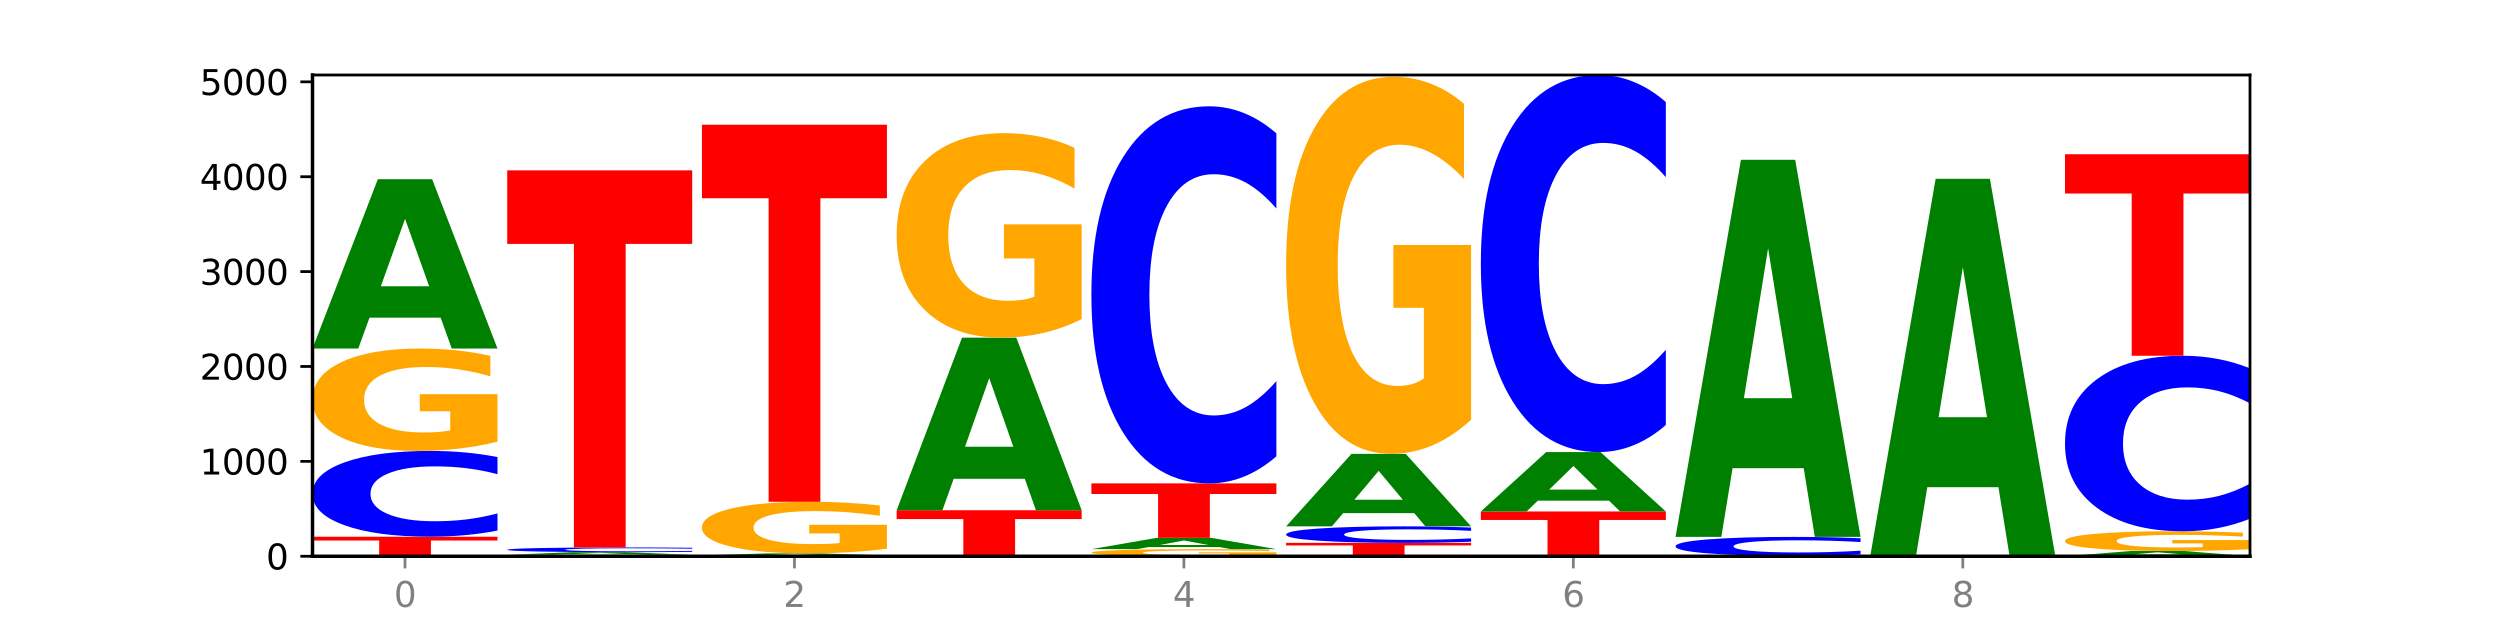
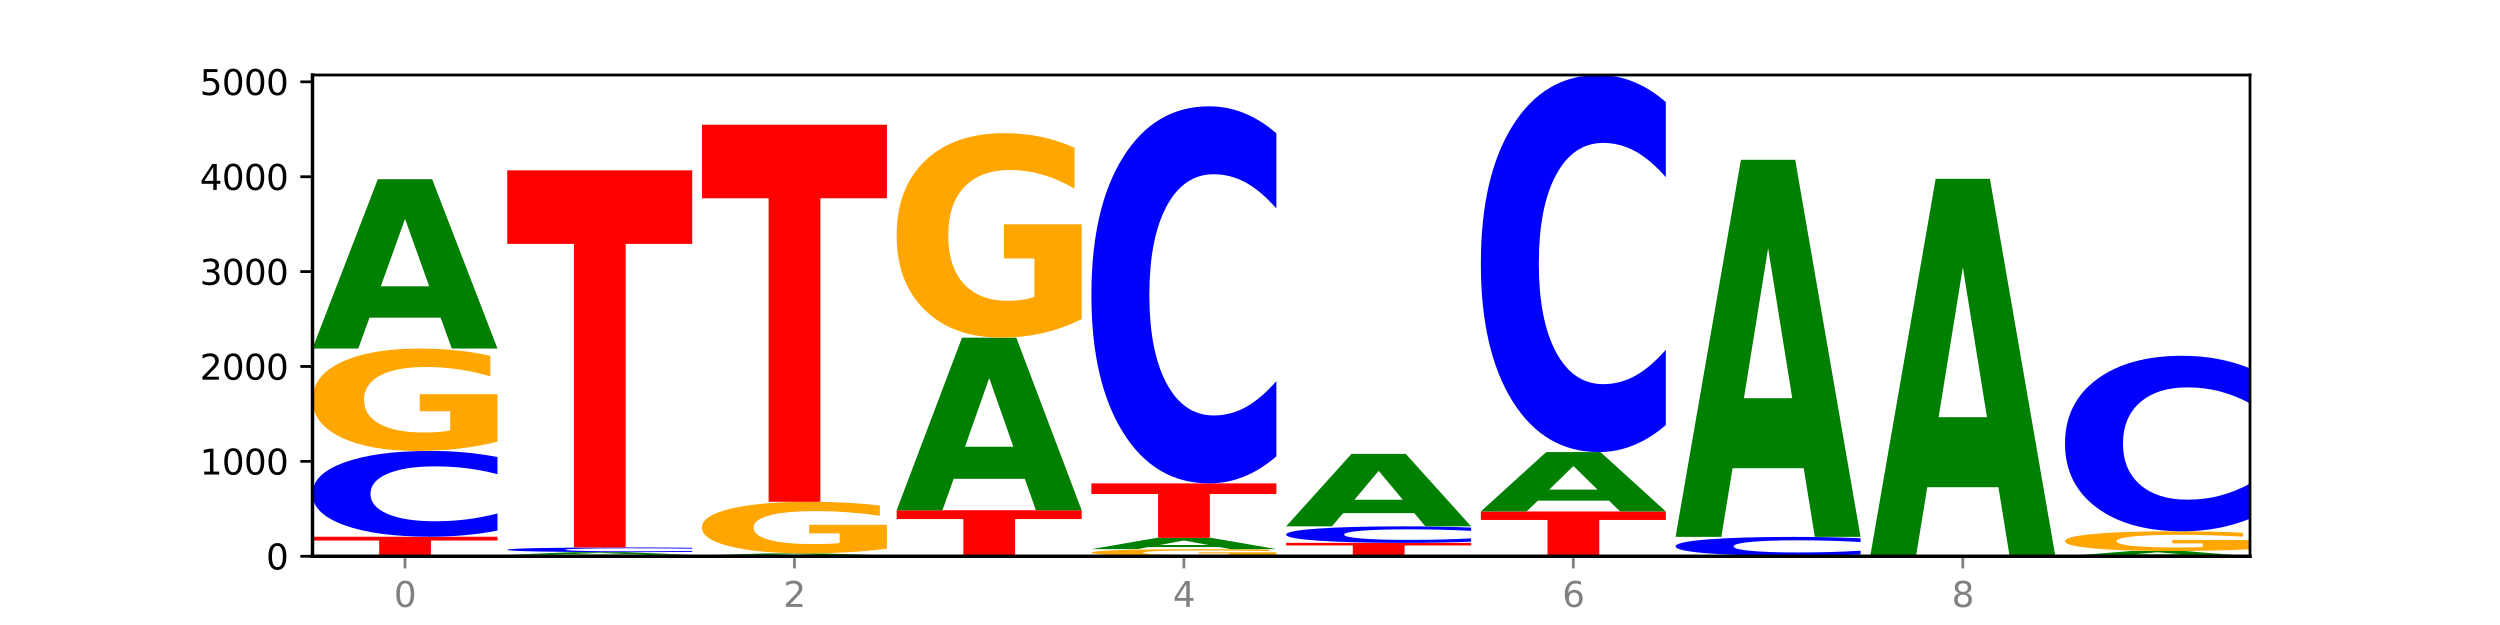
<svg xmlns="http://www.w3.org/2000/svg" xmlns:xlink="http://www.w3.org/1999/xlink" width="720pt" height="180pt" viewBox="0 0 720 180" version="1.1">
  <defs>
    <style type="text/css">*{stroke-linejoin: round; stroke-linecap: butt}</style>
  </defs>
  <g id="figure_1">
    <g id="patch_1">
      <path d="M 0 180  L 720 180  L 720 0  L 0 0  z " style="fill: #ffffff" />
    </g>
    <g id="axes_1">
      <g id="patch_2">
        <path d="M 90 160.2  L 648 160.2  L 648 21.6  L 90 21.6  z " style="fill: #ffffff" />
      </g>
      <g id="line2d_1">
        <path d="M 90 160.2  L 648 160.2  " clip-path="url(#p133175271f)" style="fill: none; stroke: #000000; stroke-width: 0.5; stroke-linecap: square" />
      </g>
      <g id="patch_3">
        <path d="M 90 154.571  L 143.276 154.571  L 143.276 155.669  L 124.109 155.669  L 124.109 160.2  L 109.204 160.2  L 109.204 155.669  L 90 155.669  L 90 154.571  z " clip-path="url(#p133175271f)" style="fill: #ff0000" />
      </g>
      <g id="patch_4">
        <path d="M 143.276 152.8  Q 138.82 153.678 134.001 154.122  Q 129.182 154.571 123.934 154.571  Q 108.282 154.571 99.141 151.244  Q 90 147.917 90 142.227  Q 90 136.517 99.141 133.195  Q 108.282 129.868 123.934 129.868  Q 129.182 129.868 134.001 130.317  Q 138.82 130.761 143.276 131.638  L 143.276 136.563  Q 138.78 135.399 134.417 134.858  Q 130.055 134.317 125.236 134.317  Q 116.591 134.317 111.638 136.425  Q 106.698 138.527 106.698 142.227  Q 106.698 145.911 111.638 148.019  Q 116.591 150.121 125.236 150.121  Q 130.055 150.121 134.417 149.58  Q 138.78 149.034 143.276 147.871  L 143.276 152.8  z " clip-path="url(#p133175271f)" style="fill: #0000ff" />
      </g>
      <g id="patch_5">
        <path d="M 143.276 127.2  Q 137.903 128.534 132.124 129.204  Q 126.345 129.868 120.184 129.868  Q 106.262 129.868 98.131 125.896  Q 90 121.925 90 115.134  Q 90 108.264 98.274 104.323  Q 106.561 100.382 120.972 100.382  Q 126.525 100.382 131.611 100.918  Q 136.709 101.448 141.223 102.496  L 141.223 108.373  Q 136.566 107.027 131.957 106.363  Q 127.348 105.693 122.716 105.693  Q 114.143 105.693 109.498 108.142  Q 104.853 110.584 104.853 115.134  Q 104.853 119.641 109.331 122.102  Q 113.808 124.556 122.047 124.556  Q 124.292 124.556 126.214 124.416  Q 128.136 124.27 129.665 123.966  L 129.665 118.447  L 120.889 118.447  L 120.889 113.532  L 143.276 113.532  L 143.276 127.2  z " clip-path="url(#p133175271f)" style="fill: #ffa600" />
      </g>
      <g id="patch_6">
        <path d="M 126.905 91.496  L 106.415 91.496  L 103.18 100.382  L 90 100.382  L 108.823 51.604  L 124.454 51.604  L 143.276 100.382  L 130.107 100.382  L 126.905 91.496  z M 109.683 82.443  L 123.604 82.443  L 116.655 63.041  L 109.683 82.443  z " clip-path="url(#p133175271f)" style="fill: #008000" />
      </g>
      <g id="patch_7">
        <path d="M 199.357 160.163  Q 193.984 160.181 188.205 160.191  Q 182.426 160.2 176.265 160.2  Q 162.343 160.2 154.212 160.145  Q 146.08 160.09 146.08 159.995  Q 146.08 159.9 154.355 159.845  Q 162.641 159.79 177.053 159.79  Q 182.605 159.79 187.691 159.798  Q 192.79 159.805 197.303 159.819  L 197.303 159.901  Q 192.646 159.882 188.038 159.873  Q 183.429 159.864 178.796 159.864  Q 170.223 159.864 165.578 159.898  Q 160.934 159.932 160.934 159.995  Q 160.934 160.058 165.411 160.092  Q 169.889 160.126 178.127 160.126  Q 180.372 160.126 182.294 160.124  Q 184.217 160.122 185.745 160.118  L 185.745 160.041  L 176.969 160.041  L 176.969 159.973  L 199.357 159.973  L 199.357 160.163  z " clip-path="url(#p133175271f)" style="fill: #ffa600" />
      </g>
      <g id="patch_8">
        <path d="M 182.985 159.651  L 162.496 159.651  L 159.261 159.79  L 146.08 159.79  L 164.903 159.025  L 180.534 159.025  L 199.357 159.79  L 186.187 159.79  L 182.985 159.651  z M 165.764 159.509  L 179.684 159.509  L 172.735 159.204  L 165.764 159.509  z " clip-path="url(#p133175271f)" style="fill: #008000" />
      </g>
      <g id="patch_9">
        <path d="M 199.357 158.927  Q 194.9 158.976 190.081 159  Q 185.263 159.025 180.014 159.025  Q 164.363 159.025 155.222 158.841  Q 146.08 158.657 146.08 158.342  Q 146.08 158.026 155.222 157.843  Q 164.363 157.659 180.014 157.659  Q 185.263 157.659 190.081 157.683  Q 194.9 157.708 199.357 157.757  L 199.357 158.029  Q 194.86 157.965 190.498 157.935  Q 186.135 157.905 181.316 157.905  Q 172.672 157.905 167.718 158.021  Q 162.779 158.138 162.779 158.342  Q 162.779 158.546 167.718 158.663  Q 172.672 158.779 181.316 158.779  Q 186.135 158.779 190.498 158.749  Q 194.86 158.719 199.357 158.654  L 199.357 158.927  z " clip-path="url(#p133175271f)" style="fill: #0000ff" />
      </g>
      <g id="patch_10">
        <path d="M 146.08 49.063  L 199.357 49.063  L 199.357 70.242  L 180.19 70.242  L 180.19 157.659  L 165.285 157.659  L 165.285 70.242  L 146.08 70.242  L 146.08 49.063  z " clip-path="url(#p133175271f)" style="fill: #ff0000" />
      </g>
      <g id="patch_11">
        <path d="M 255.437 160.182  Q 250.981 160.191 246.162 160.196  Q 241.343 160.2 236.094 160.2  Q 220.443 160.2 211.302 160.167  Q 202.161 160.134 202.161 160.077  Q 202.161 160.02 211.302 159.987  Q 220.443 159.954 236.094 159.954  Q 241.343 159.954 246.162 159.959  Q 250.981 159.963 255.437 159.972  L 255.437 160.021  Q 250.94 160.009 246.578 160.004  Q 242.215 159.998 237.397 159.998  Q 228.752 159.998 223.799 160.019  Q 218.859 160.04 218.859 160.077  Q 218.859 160.114 223.799 160.135  Q 228.752 160.156 237.397 160.156  Q 242.215 160.156 246.578 160.15  Q 250.94 160.145 255.437 160.133  L 255.437 160.182  z " clip-path="url(#p133175271f)" style="fill: #0000ff" />
      </g>
      <g id="patch_12">
        <path d="M 239.065 159.85  L 218.576 159.85  L 215.341 159.954  L 202.161 159.954  L 220.983 159.38  L 236.615 159.38  L 255.437 159.954  L 242.268 159.954  L 239.065 159.85  z M 221.844 159.743  L 235.765 159.743  L 228.815 159.515  L 221.844 159.743  z " clip-path="url(#p133175271f)" style="fill: #008000" />
      </g>
      <g id="patch_13">
        <path d="M 255.437 158.035  Q 250.064 158.708 244.285 159.045  Q 238.506 159.38 232.345 159.38  Q 218.423 159.38 210.292 157.378  Q 202.161 155.376 202.161 151.952  Q 202.161 148.488 210.435 146.501  Q 218.722 144.515 233.133 144.515  Q 238.685 144.515 243.772 144.785  Q 248.87 145.052 253.384 145.58  L 253.384 148.543  Q 248.727 147.865 244.118 147.53  Q 239.509 147.192 234.876 147.192  Q 226.304 147.192 221.659 148.427  Q 217.014 149.658 217.014 151.952  Q 217.014 154.224 221.492 155.465  Q 225.969 156.702 234.208 156.702  Q 236.453 156.702 238.375 156.632  Q 240.297 156.558 241.826 156.405  L 241.826 153.623  L 233.05 153.623  L 233.05 151.144  L 255.437 151.144  L 255.437 158.035  z " clip-path="url(#p133175271f)" style="fill: #ffa600" />
      </g>
      <g id="patch_14">
        <path d="M 202.161 35.919  L 255.437 35.919  L 255.437 57.098  L 236.27 57.098  L 236.27 144.515  L 221.365 144.515  L 221.365 57.098  L 202.161 57.098  L 202.161 35.919  z " clip-path="url(#p133175271f)" style="fill: #ff0000" />
      </g>
      <g id="patch_15">
        <path d="M 311.518 160.186  Q 307.061 160.193 302.242 160.197  Q 297.423 160.2 292.175 160.2  Q 276.524 160.2 267.382 160.174  Q 258.241 160.148 258.241 160.104  Q 258.241 160.06 267.382 160.034  Q 276.524 160.009 292.175 160.009  Q 297.423 160.009 302.242 160.012  Q 307.061 160.016 311.518 160.022  L 311.518 160.061  Q 307.021 160.052 302.658 160.047  Q 298.296 160.043 293.477 160.043  Q 284.832 160.043 279.879 160.059  Q 274.94 160.076 274.94 160.104  Q 274.94 160.133 279.879 160.149  Q 284.832 160.166 293.477 160.166  Q 298.296 160.166 302.658 160.161  Q 307.021 160.157 311.518 160.148  L 311.518 160.186  z " clip-path="url(#p133175271f)" style="fill: #0000ff" />
      </g>
      <g id="patch_16">
        <path d="M 258.241 146.947  L 311.518 146.947  L 311.518 149.494  L 292.35 149.494  L 292.35 160.009  L 277.445 160.009  L 277.445 149.494  L 258.241 149.494  L 258.241 146.947  z " clip-path="url(#p133175271f)" style="fill: #ff0000" />
      </g>
      <g id="patch_17">
        <path d="M 295.146 137.892  L 274.657 137.892  L 271.421 146.947  L 258.241 146.947  L 277.064 97.24  L 292.695 97.24  L 311.518 146.947  L 298.348 146.947  L 295.146 137.892  z M 277.924 128.666  L 291.845 128.666  L 284.896 108.894  L 277.924 128.666  z " clip-path="url(#p133175271f)" style="fill: #008000" />
      </g>
      <g id="patch_18">
        <path d="M 311.518 91.912  Q 306.145 94.576 300.366 95.914  Q 294.587 97.24 288.426 97.24  Q 274.504 97.24 266.372 89.308  Q 258.241 81.377 258.241 67.814  Q 258.241 54.092 266.516 46.222  Q 274.802 38.351 289.214 38.351  Q 294.766 38.351 299.852 39.422  Q 304.951 40.48 309.464 42.572  L 309.464 54.311  Q 304.807 51.623 300.198 50.297  Q 295.59 48.959 290.957 48.959  Q 282.384 48.959 277.739 53.849  Q 273.095 58.727 273.095 67.814  Q 273.095 76.815 277.572 81.73  Q 282.05 86.632 290.288 86.632  Q 292.533 86.632 294.455 86.352  Q 296.378 86.061 297.906 85.452  L 297.906 74.431  L 289.13 74.431  L 289.13 64.614  L 311.518 64.614  L 311.518 91.912  z " clip-path="url(#p133175271f)" style="fill: #ffa600" />
      </g>
      <g id="patch_19">
        <path d="M 367.598 160.015  Q 362.225 160.107 356.446 160.154  Q 350.667 160.2 344.506 160.2  Q 330.584 160.2 322.453 159.924  Q 314.322 159.648 314.322 159.176  Q 314.322 158.698 322.596 158.424  Q 330.882 158.151 345.294 158.151  Q 350.846 158.151 355.933 158.188  Q 361.031 158.225 365.544 158.297  L 365.544 158.706  Q 360.888 158.612 356.279 158.566  Q 351.67 158.52 347.037 158.52  Q 338.464 158.52 333.82 158.69  Q 329.175 158.86 329.175 159.176  Q 329.175 159.489 333.653 159.66  Q 338.13 159.831 346.369 159.831  Q 348.613 159.831 350.536 159.821  Q 352.458 159.811 353.986 159.79  L 353.986 159.406  L 345.21 159.406  L 345.21 159.065  L 367.598 159.065  L 367.598 160.015  z " clip-path="url(#p133175271f)" style="fill: #ffa600" />
      </g>
      <g id="patch_20">
        <path d="M 351.226 157.558  L 330.737 157.558  L 327.502 158.151  L 314.322 158.151  L 333.144 154.899  L 348.775 154.899  L 367.598 158.151  L 354.429 158.151  L 351.226 157.558  z M 334.005 156.955  L 347.926 156.955  L 340.976 155.661  L 334.005 156.955  z " clip-path="url(#p133175271f)" style="fill: #008000" />
      </g>
      <g id="patch_21">
        <path d="M 314.322 139.213  L 367.598 139.213  L 367.598 142.272  L 348.431 142.272  L 348.431 154.899  L 333.526 154.899  L 333.526 142.272  L 314.322 142.272  L 314.322 139.213  z " clip-path="url(#p133175271f)" style="fill: #ff0000" />
      </g>
      <g id="patch_22">
        <path d="M 367.598 131.429  Q 363.142 135.288 358.323 137.239  Q 353.504 139.213 348.255 139.213  Q 332.604 139.213 323.463 124.587  Q 314.322 109.961 314.322 84.949  Q 314.322 59.847 323.463 45.244  Q 332.604 30.618 348.255 30.618  Q 353.504 30.618 358.323 32.592  Q 363.142 34.543 367.598 38.402  L 367.598 60.049  Q 363.101 54.935 358.739 52.557  Q 354.376 50.179 349.557 50.179  Q 340.913 50.179 335.96 59.443  Q 331.02 68.686 331.02 84.949  Q 331.02 101.145 335.96 110.41  Q 340.913 119.652 349.557 119.652  Q 354.376 119.652 358.739 117.274  Q 363.101 114.874 367.598 109.759  L 367.598 131.429  z " clip-path="url(#p133175271f)" style="fill: #0000ff" />
      </g>
      <g id="patch_23">
        <path d="M 370.402 156.347  L 423.678 156.347  L 423.678 157.098  L 404.511 157.098  L 404.511 160.2  L 389.606 160.2  L 389.606 157.098  L 370.402 157.098  L 370.402 156.347  z " clip-path="url(#p133175271f)" style="fill: #ff0000" />
      </g>
      <g id="patch_24">
        <path d="M 423.678 156.006  Q 419.222 156.175 414.403 156.261  Q 409.584 156.347 404.336 156.347  Q 388.684 156.347 379.543 155.707  Q 370.402 155.066 370.402 153.971  Q 370.402 152.872 379.543 152.233  Q 388.684 151.592 404.336 151.592  Q 409.584 151.592 414.403 151.679  Q 419.222 151.764 423.678 151.933  L 423.678 152.881  Q 419.182 152.657 414.819 152.553  Q 410.457 152.449 405.638 152.449  Q 396.993 152.449 392.04 152.854  Q 387.1 153.259 387.1 153.971  Q 387.1 154.68 392.04 155.086  Q 396.993 155.49 405.638 155.49  Q 410.457 155.49 414.819 155.386  Q 419.182 155.281 423.678 155.057  L 423.678 156.006  z " clip-path="url(#p133175271f)" style="fill: #0000ff" />
      </g>
      <g id="patch_25">
        <path d="M 407.307 147.789  L 386.817 147.789  L 383.582 151.592  L 370.402 151.592  L 389.225 130.715  L 404.856 130.715  L 423.678 151.592  L 410.509 151.592  L 407.307 147.789  z M 390.085 143.914  L 404.006 143.914  L 397.057 135.61  L 390.085 143.914  z " clip-path="url(#p133175271f)" style="fill: #008000" />
      </g>
      <g id="patch_26">
-         <path d="M 423.678 120.889  Q 418.305 125.802 412.526 128.27  Q 406.747 130.715 400.586 130.715  Q 386.664 130.715 378.533 116.089  Q 370.402 101.463 370.402 76.451  Q 370.402 51.147 378.676 36.633  Q 386.963 22.119 401.374 22.119  Q 406.927 22.119 412.013 24.093  Q 417.111 26.045 421.625 29.903  L 421.625 51.551  Q 416.968 46.593 412.359 44.148  Q 407.75 41.68 403.118 41.68  Q 394.545 41.68 389.9 50.698  Q 385.255 59.694 385.255 76.451  Q 385.255 93.051 389.733 102.113  Q 394.21 111.154 402.449 111.154  Q 404.694 111.154 406.616 110.638  Q 408.538 110.099 410.067 108.978  L 410.067 88.654  L 401.291 88.654  L 401.291 70.551  L 423.678 70.551  L 423.678 120.889  z " clip-path="url(#p133175271f)" style="fill: #ffa600" />
-       </g>
+         </g>
      <g id="patch_27">
        <path d="M 479.759 160.168  Q 474.386 160.184 468.607 160.192  Q 462.828 160.2 456.667 160.2  Q 442.745 160.2 434.614 160.152  Q 426.482 160.104 426.482 160.022  Q 426.482 159.94 434.757 159.892  Q 443.043 159.845 457.455 159.845  Q 463.007 159.845 468.093 159.851  Q 473.192 159.858 477.705 159.87  L 477.705 159.941  Q 473.049 159.925 468.44 159.917  Q 463.831 159.909 459.198 159.909  Q 450.625 159.909 445.98 159.938  Q 441.336 159.968 441.336 160.022  Q 441.336 160.077 445.813 160.106  Q 450.291 160.136 458.529 160.136  Q 460.774 160.136 462.697 160.134  Q 464.619 160.133 466.147 160.129  L 466.147 160.062  L 457.371 160.062  L 457.371 160.003  L 479.759 160.003  L 479.759 160.168  z " clip-path="url(#p133175271f)" style="fill: #ffa600" />
      </g>
      <g id="patch_28">
        <path d="M 426.482 147.302  L 479.759 147.302  L 479.759 149.748  L 460.592 149.748  L 460.592 159.845  L 445.687 159.845  L 445.687 149.748  L 426.482 149.748  L 426.482 147.302  z " clip-path="url(#p133175271f)" style="fill: #ff0000" />
      </g>
      <g id="patch_29">
        <path d="M 463.387 144.186  L 442.898 144.186  L 439.663 147.302  L 426.482 147.302  L 445.305 130.196  L 460.936 130.196  L 479.759 147.302  L 466.589 147.302  L 463.387 144.186  z M 446.166 141.011  L 460.087 141.011  L 453.137 134.206  L 446.166 141.011  z " clip-path="url(#p133175271f)" style="fill: #008000" />
      </g>
      <g id="patch_30">
        <path d="M 479.759 122.411  Q 475.302 126.27 470.483 128.221  Q 465.665 130.196 460.416 130.196  Q 444.765 130.196 435.624 115.57  Q 426.482 100.944 426.482 75.931  Q 426.482 50.829 435.624 36.226  Q 444.765 21.6 460.416 21.6  Q 465.665 21.6 470.483 23.574  Q 475.302 25.526 479.759 29.384  L 479.759 51.031  Q 475.262 45.917 470.9 43.539  Q 466.537 41.161 461.718 41.161  Q 453.074 41.161 448.12 50.426  Q 443.181 59.668 443.181 75.931  Q 443.181 92.128 448.12 101.392  Q 453.074 110.634 461.718 110.634  Q 466.537 110.634 470.9 108.257  Q 475.262 105.856 479.759 100.742  L 479.759 122.411  z " clip-path="url(#p133175271f)" style="fill: #0000ff" />
      </g>
      <g id="patch_31">
        <path d="M 482.563 160.091  L 535.839 160.091  L 535.839 160.112  L 516.672 160.112  L 516.672 160.2  L 501.767 160.2  L 501.767 160.112  L 482.563 160.112  L 482.563 160.091  z " clip-path="url(#p133175271f)" style="fill: #ff0000" />
      </g>
      <g id="patch_32">
        <path d="M 535.839 159.699  Q 531.383 159.893 526.564 159.991  Q 521.745 160.091 516.496 160.091  Q 500.845 160.091 491.704 159.355  Q 482.563 158.619 482.563 157.36  Q 482.563 156.096 491.704 155.361  Q 500.845 154.625 516.496 154.625  Q 521.745 154.625 526.564 154.725  Q 531.383 154.823 535.839 155.017  L 535.839 156.107  Q 531.342 155.849 526.98 155.73  Q 522.617 155.61 517.799 155.61  Q 509.154 155.61 504.201 156.076  Q 499.261 156.541 499.261 157.36  Q 499.261 158.175 504.201 158.641  Q 509.154 159.106 517.799 159.106  Q 522.617 159.106 526.98 158.987  Q 531.342 158.866 535.839 158.608  L 535.839 159.699  z " clip-path="url(#p133175271f)" style="fill: #0000ff" />
      </g>
      <g id="patch_33">
        <path d="M 519.467 134.843  L 498.978 134.843  L 495.743 154.625  L 482.563 154.625  L 501.385 46.03  L 517.017 46.03  L 535.839 154.625  L 522.67 154.625  L 519.467 134.843  z M 502.246 114.688  L 516.167 114.688  L 509.217 71.491  L 502.246 114.688  z " clip-path="url(#p133175271f)" style="fill: #008000" />
      </g>
      <g id="patch_34">
        <path d="M 538.643 160.091  L 591.92 160.091  L 591.92 160.112  L 572.752 160.112  L 572.752 160.2  L 557.847 160.2  L 557.847 160.112  L 538.643 160.112  L 538.643 160.091  z " clip-path="url(#p133175271f)" style="fill: #ff0000" />
      </g>
      <g id="patch_35">
        <path d="M 575.548 140.308  L 555.059 140.308  L 551.823 160.091  L 538.643 160.091  L 557.466 51.495  L 573.097 51.495  L 591.92 160.091  L 578.75 160.091  L 575.548 140.308  z M 558.326 120.153  L 572.247 120.153  L 565.298 76.957  L 558.326 120.153  z " clip-path="url(#p133175271f)" style="fill: #008000" />
      </g>
      <g id="patch_36">
        <path d="M 631.628 159.926  L 611.139 159.926  L 607.904 160.2  L 594.724 160.2  L 613.546 158.697  L 629.177 158.697  L 648 160.2  L 634.831 160.2  L 631.628 159.926  z M 614.407 159.647  L 628.328 159.647  L 621.378 159.049  L 614.407 159.647  z " clip-path="url(#p133175271f)" style="fill: #008000" />
      </g>
      <g id="patch_37">
        <path d="M 648 158.183  Q 642.627 158.44 636.848 158.569  Q 631.069 158.697 624.908 158.697  Q 610.986 158.697 602.855 157.932  Q 594.724 157.166 594.724 155.857  Q 594.724 154.532 602.998 153.773  Q 611.284 153.013 625.696 153.013  Q 631.248 153.013 636.335 153.116  Q 641.433 153.219 645.946 153.421  L 645.946 154.554  Q 641.29 154.294 636.681 154.166  Q 632.072 154.037 627.439 154.037  Q 618.866 154.037 614.222 154.509  Q 609.577 154.98 609.577 155.857  Q 609.577 156.726 614.055 157.2  Q 618.532 157.673 626.771 157.673  Q 629.015 157.673 630.938 157.646  Q 632.86 157.618 634.388 157.559  L 634.388 156.496  L 625.612 156.496  L 625.612 155.548  L 648 155.548  L 648 158.183  z " clip-path="url(#p133175271f)" style="fill: #ffa600" />
      </g>
      <g id="patch_38">
        <path d="M 648 149.389  Q 643.544 151.186 638.725 152.094  Q 633.906 153.013 628.657 153.013  Q 613.006 153.013 603.865 146.204  Q 594.724 139.396 594.724 127.752  Q 594.724 116.066 603.865 109.268  Q 613.006 102.459 628.657 102.459  Q 633.906 102.459 638.725 103.378  Q 643.544 104.287 648 106.083  L 648 116.16  Q 643.503 113.779 639.141 112.672  Q 634.778 111.565 629.959 111.565  Q 621.315 111.565 616.362 115.878  Q 611.422 120.181 611.422 127.752  Q 611.422 135.292 616.362 139.604  Q 621.315 143.907 629.959 143.907  Q 634.778 143.907 639.141 142.8  Q 643.503 141.683 648 139.302  L 648 149.389  z " clip-path="url(#p133175271f)" style="fill: #0000ff" />
      </g>
      <g id="patch_39">
-         <path d="M 594.724 44.418  L 648 44.418  L 648 55.737  L 628.833 55.737  L 628.833 102.459  L 613.928 102.459  L 613.928 55.737  L 594.724 55.737  L 594.724 44.418  z " clip-path="url(#p133175271f)" style="fill: #ff0000" />
-       </g>
+         </g>
      <g id="matplotlib.axis_1">
        <g id="xtick_1">
          <g id="line2d_2">
            <defs>
              <path id="m2b3034a508" d="M 0 0  L 0 3.5  " style="stroke: #808080; stroke-width: 0.8" />
            </defs>
            <g>
              <use xlink:href="#m2b3034a508" x="116.638" y="160.2" style="fill: #808080; stroke: #808080; stroke-width: 0.8" />
            </g>
          </g>
          <g id="text_1">
            <g style="fill: #808080" transform="translate(113.457 174.798) scale(0.1 -0.1)">
              <defs>
                <path id="DejaVuSans-30" d="M 2034 4250  Q 1547 4250 1301 3770  Q 1056 3291 1056 2328  Q 1056 1369 1301 889  Q 1547 409 2034 409  Q 2525 409 2770 889  Q 3016 1369 3016 2328  Q 3016 3291 2770 3770  Q 2525 4250 2034 4250  z M 2034 4750  Q 2819 4750 3233 4129  Q 3647 3509 3647 2328  Q 3647 1150 3233 529  Q 2819 -91 2034 -91  Q 1250 -91 836 529  Q 422 1150 422 2328  Q 422 3509 836 4129  Q 1250 4750 2034 4750  z " transform="scale(0.016)" />
              </defs>
              <use xlink:href="#DejaVuSans-30" />
            </g>
          </g>
        </g>
        <g id="xtick_2">
          <g id="line2d_3">
            <g>
              <use xlink:href="#m2b3034a508" x="228.799" y="160.2" style="fill: #808080; stroke: #808080; stroke-width: 0.8" />
            </g>
          </g>
          <g id="text_2">
            <g style="fill: #808080" transform="translate(225.618 174.798) scale(0.1 -0.1)">
              <defs>
                <path id="DejaVuSans-32" d="M 1228 531  L 3431 531  L 3431 0  L 469 0  L 469 531  Q 828 903 1448 1529  Q 2069 2156 2228 2338  Q 2531 2678 2651 2914  Q 2772 3150 2772 3378  Q 2772 3750 2511 3984  Q 2250 4219 1831 4219  Q 1534 4219 1204 4116  Q 875 4013 500 3803  L 500 4441  Q 881 4594 1212 4672  Q 1544 4750 1819 4750  Q 2544 4750 2975 4387  Q 3406 4025 3406 3419  Q 3406 3131 3298 2873  Q 3191 2616 2906 2266  Q 2828 2175 2409 1742  Q 1991 1309 1228 531  z " transform="scale(0.016)" />
              </defs>
              <use xlink:href="#DejaVuSans-32" />
            </g>
          </g>
        </g>
        <g id="xtick_3">
          <g id="line2d_4">
            <g>
              <use xlink:href="#m2b3034a508" x="340.96" y="160.2" style="fill: #808080; stroke: #808080; stroke-width: 0.8" />
            </g>
          </g>
          <g id="text_3">
            <g style="fill: #808080" transform="translate(337.779 174.798) scale(0.1 -0.1)">
              <defs>
                <path id="DejaVuSans-34" d="M 2419 4116  L 825 1625  L 2419 1625  L 2419 4116  z M 2253 4666  L 3047 4666  L 3047 1625  L 3713 1625  L 3713 1100  L 3047 1100  L 3047 0  L 2419 0  L 2419 1100  L 313 1100  L 313 1709  L 2253 4666  z " transform="scale(0.016)" />
              </defs>
              <use xlink:href="#DejaVuSans-34" />
            </g>
          </g>
        </g>
        <g id="xtick_4">
          <g id="line2d_5">
            <g>
              <use xlink:href="#m2b3034a508" x="453.121" y="160.2" style="fill: #808080; stroke: #808080; stroke-width: 0.8" />
            </g>
          </g>
          <g id="text_4">
            <g style="fill: #808080" transform="translate(449.939 174.798) scale(0.1 -0.1)">
              <defs>
                <path id="DejaVuSans-36" d="M 2113 2584  Q 1688 2584 1439 2293  Q 1191 2003 1191 1497  Q 1191 994 1439 701  Q 1688 409 2113 409  Q 2538 409 2786 701  Q 3034 994 3034 1497  Q 3034 2003 2786 2293  Q 2538 2584 2113 2584  z M 3366 4563  L 3366 3988  Q 3128 4100 2886 4159  Q 2644 4219 2406 4219  Q 1781 4219 1451 3797  Q 1122 3375 1075 2522  Q 1259 2794 1537 2939  Q 1816 3084 2150 3084  Q 2853 3084 3261 2657  Q 3669 2231 3669 1497  Q 3669 778 3244 343  Q 2819 -91 2113 -91  Q 1303 -91 875 529  Q 447 1150 447 2328  Q 447 3434 972 4092  Q 1497 4750 2381 4750  Q 2619 4750 2861 4703  Q 3103 4656 3366 4563  z " transform="scale(0.016)" />
              </defs>
              <use xlink:href="#DejaVuSans-36" />
            </g>
          </g>
        </g>
        <g id="xtick_5">
          <g id="line2d_6">
            <g>
              <use xlink:href="#m2b3034a508" x="565.281" y="160.2" style="fill: #808080; stroke: #808080; stroke-width: 0.8" />
            </g>
          </g>
          <g id="text_5">
            <g style="fill: #808080" transform="translate(562.1 174.798) scale(0.1 -0.1)">
              <defs>
                <path id="DejaVuSans-38" d="M 2034 2216  Q 1584 2216 1326 1975  Q 1069 1734 1069 1313  Q 1069 891 1326 650  Q 1584 409 2034 409  Q 2484 409 2743 651  Q 3003 894 3003 1313  Q 3003 1734 2745 1975  Q 2488 2216 2034 2216  z M 1403 2484  Q 997 2584 770 2862  Q 544 3141 544 3541  Q 544 4100 942 4425  Q 1341 4750 2034 4750  Q 2731 4750 3128 4425  Q 3525 4100 3525 3541  Q 3525 3141 3298 2862  Q 3072 2584 2669 2484  Q 3125 2378 3379 2068  Q 3634 1759 3634 1313  Q 3634 634 3220 271  Q 2806 -91 2034 -91  Q 1263 -91 848 271  Q 434 634 434 1313  Q 434 1759 690 2068  Q 947 2378 1403 2484  z M 1172 3481  Q 1172 3119 1398 2916  Q 1625 2713 2034 2713  Q 2441 2713 2670 2916  Q 2900 3119 2900 3481  Q 2900 3844 2670 4047  Q 2441 4250 2034 4250  Q 1625 4250 1398 4047  Q 1172 3844 1172 3481  z " transform="scale(0.016)" />
              </defs>
              <use xlink:href="#DejaVuSans-38" />
            </g>
          </g>
        </g>
      </g>
      <g id="matplotlib.axis_2">
        <g id="ytick_1">
          <g id="line2d_7">
            <defs>
              <path id="m9d10fa2a8d" d="M 0 0  L -3.5 0  " style="stroke: #000000; stroke-width: 0.8" />
            </defs>
            <g>
              <use xlink:href="#m9d10fa2a8d" x="90" y="160.2" style="stroke: #000000; stroke-width: 0.8" />
            </g>
          </g>
          <g id="text_6">
            <g transform="translate(76.638 163.999) scale(0.1 -0.1)">
              <use xlink:href="#DejaVuSans-30" />
            </g>
          </g>
        </g>
        <g id="ytick_2">
          <g id="line2d_8">
            <g>
              <use xlink:href="#m9d10fa2a8d" x="90" y="132.874" style="stroke: #000000; stroke-width: 0.8" />
            </g>
          </g>
          <g id="text_7">
            <g transform="translate(57.55 136.673) scale(0.1 -0.1)">
              <defs>
                <path id="DejaVuSans-31" d="M 794 531  L 1825 531  L 1825 4091  L 703 3866  L 703 4441  L 1819 4666  L 2450 4666  L 2450 531  L 3481 531  L 3481 0  L 794 0  L 794 531  z " transform="scale(0.016)" />
              </defs>
              <use xlink:href="#DejaVuSans-31" />
              <use xlink:href="#DejaVuSans-30" x="63.623" />
              <use xlink:href="#DejaVuSans-30" x="127.246" />
              <use xlink:href="#DejaVuSans-30" x="190.869" />
            </g>
          </g>
        </g>
        <g id="ytick_3">
          <g id="line2d_9">
            <g>
              <use xlink:href="#m9d10fa2a8d" x="90" y="105.547" style="stroke: #000000; stroke-width: 0.8" />
            </g>
          </g>
          <g id="text_8">
            <g transform="translate(57.55 109.346) scale(0.1 -0.1)">
              <use xlink:href="#DejaVuSans-32" />
              <use xlink:href="#DejaVuSans-30" x="63.623" />
              <use xlink:href="#DejaVuSans-30" x="127.246" />
              <use xlink:href="#DejaVuSans-30" x="190.869" />
            </g>
          </g>
        </g>
        <g id="ytick_4">
          <g id="line2d_10">
            <g>
              <use xlink:href="#m9d10fa2a8d" x="90" y="78.221" style="stroke: #000000; stroke-width: 0.8" />
            </g>
          </g>
          <g id="text_9">
            <g transform="translate(57.55 82.02) scale(0.1 -0.1)">
              <defs>
                <path id="DejaVuSans-33" d="M 2597 2516  Q 3050 2419 3304 2112  Q 3559 1806 3559 1356  Q 3559 666 3084 287  Q 2609 -91 1734 -91  Q 1441 -91 1130 -33  Q 819 25 488 141  L 488 750  Q 750 597 1062 519  Q 1375 441 1716 441  Q 2309 441 2620 675  Q 2931 909 2931 1356  Q 2931 1769 2642 2001  Q 2353 2234 1838 2234  L 1294 2234  L 1294 2753  L 1863 2753  Q 2328 2753 2575 2939  Q 2822 3125 2822 3475  Q 2822 3834 2567 4026  Q 2313 4219 1838 4219  Q 1578 4219 1281 4162  Q 984 4106 628 3988  L 628 4550  Q 988 4650 1302 4700  Q 1616 4750 1894 4750  Q 2613 4750 3031 4423  Q 3450 4097 3450 3541  Q 3450 3153 3228 2886  Q 3006 2619 2597 2516  z " transform="scale(0.016)" />
              </defs>
              <use xlink:href="#DejaVuSans-33" />
              <use xlink:href="#DejaVuSans-30" x="63.623" />
              <use xlink:href="#DejaVuSans-30" x="127.246" />
              <use xlink:href="#DejaVuSans-30" x="190.869" />
            </g>
          </g>
        </g>
        <g id="ytick_5">
          <g id="line2d_11">
            <g>
              <use xlink:href="#m9d10fa2a8d" x="90" y="50.894" style="stroke: #000000; stroke-width: 0.8" />
            </g>
          </g>
          <g id="text_10">
            <g transform="translate(57.55 54.693) scale(0.1 -0.1)">
              <use xlink:href="#DejaVuSans-34" />
              <use xlink:href="#DejaVuSans-30" x="63.623" />
              <use xlink:href="#DejaVuSans-30" x="127.246" />
              <use xlink:href="#DejaVuSans-30" x="190.869" />
            </g>
          </g>
        </g>
        <g id="ytick_6">
          <g id="line2d_12">
            <g>
              <use xlink:href="#m9d10fa2a8d" x="90" y="23.568" style="stroke: #000000; stroke-width: 0.8" />
            </g>
          </g>
          <g id="text_11">
            <g transform="translate(57.55 27.367) scale(0.1 -0.1)">
              <defs>
                <path id="DejaVuSans-35" d="M 691 4666  L 3169 4666  L 3169 4134  L 1269 4134  L 1269 2991  Q 1406 3038 1543 3061  Q 1681 3084 1819 3084  Q 2600 3084 3056 2656  Q 3513 2228 3513 1497  Q 3513 744 3044 326  Q 2575 -91 1722 -91  Q 1428 -91 1123 -41  Q 819 9 494 109  L 494 744  Q 775 591 1075 516  Q 1375 441 1709 441  Q 2250 441 2565 725  Q 2881 1009 2881 1497  Q 2881 1984 2565 2268  Q 2250 2553 1709 2553  Q 1456 2553 1204 2497  Q 953 2441 691 2322  L 691 4666  z " transform="scale(0.016)" />
              </defs>
              <use xlink:href="#DejaVuSans-35" />
              <use xlink:href="#DejaVuSans-30" x="63.623" />
              <use xlink:href="#DejaVuSans-30" x="127.246" />
              <use xlink:href="#DejaVuSans-30" x="190.869" />
            </g>
          </g>
        </g>
      </g>
      <g id="patch_40">
        <path d="M 90 160.2  L 90 21.6  " style="fill: none; stroke: #000000; stroke-linejoin: miter; stroke-linecap: square" />
      </g>
      <g id="patch_41">
        <path d="M 648 160.2  L 648 21.6  " style="fill: none; stroke: #000000; stroke-width: 0.8; stroke-linejoin: miter; stroke-linecap: square" />
      </g>
      <g id="patch_42">
        <path d="M 90 160.2  L 648 160.2  " style="fill: none; stroke: #000000; stroke-linejoin: miter; stroke-linecap: square" />
      </g>
      <g id="patch_43">
        <path d="M 90 21.6  L 648 21.6  " style="fill: none; stroke: #000000; stroke-width: 0.8; stroke-linejoin: miter; stroke-linecap: square" />
      </g>
    </g>
  </g>
  <defs>
    <clipPath id="p133175271f">
      <rect x="90" y="21.6" width="558" height="138.6" />
    </clipPath>
  </defs>
</svg>